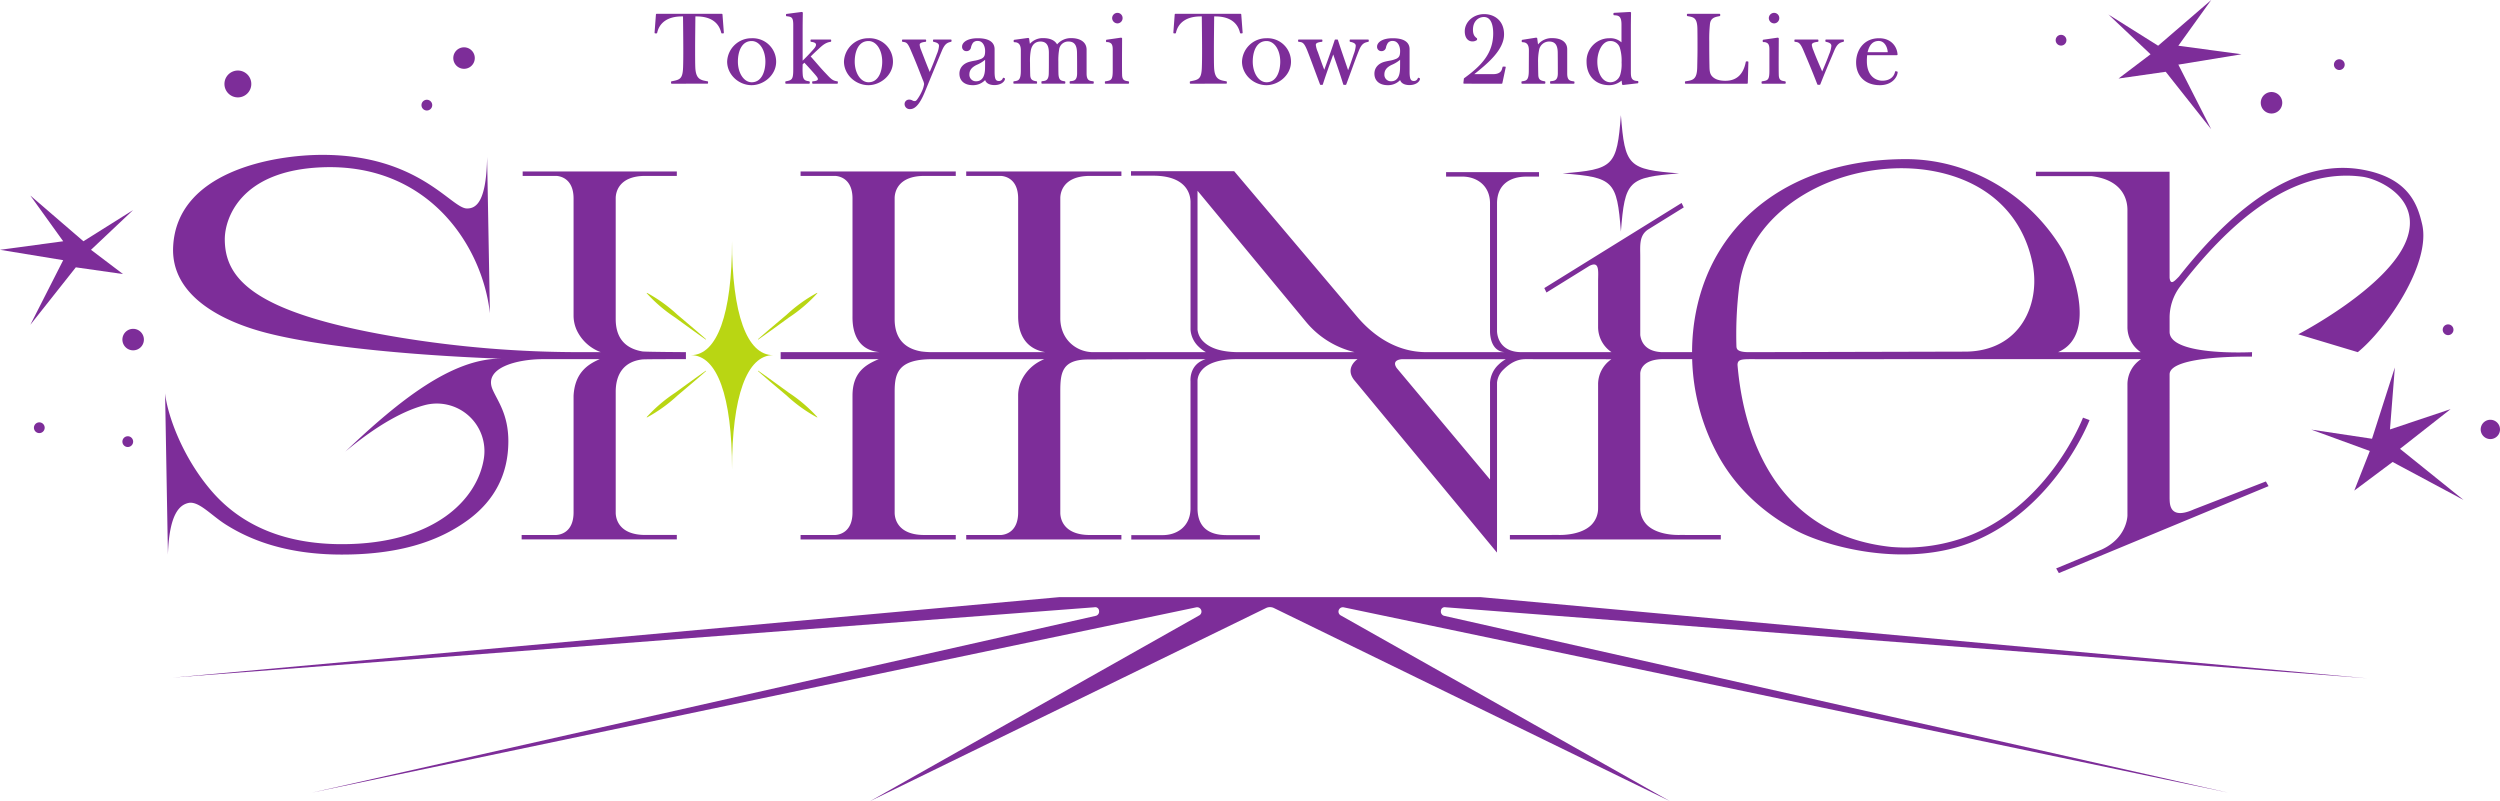
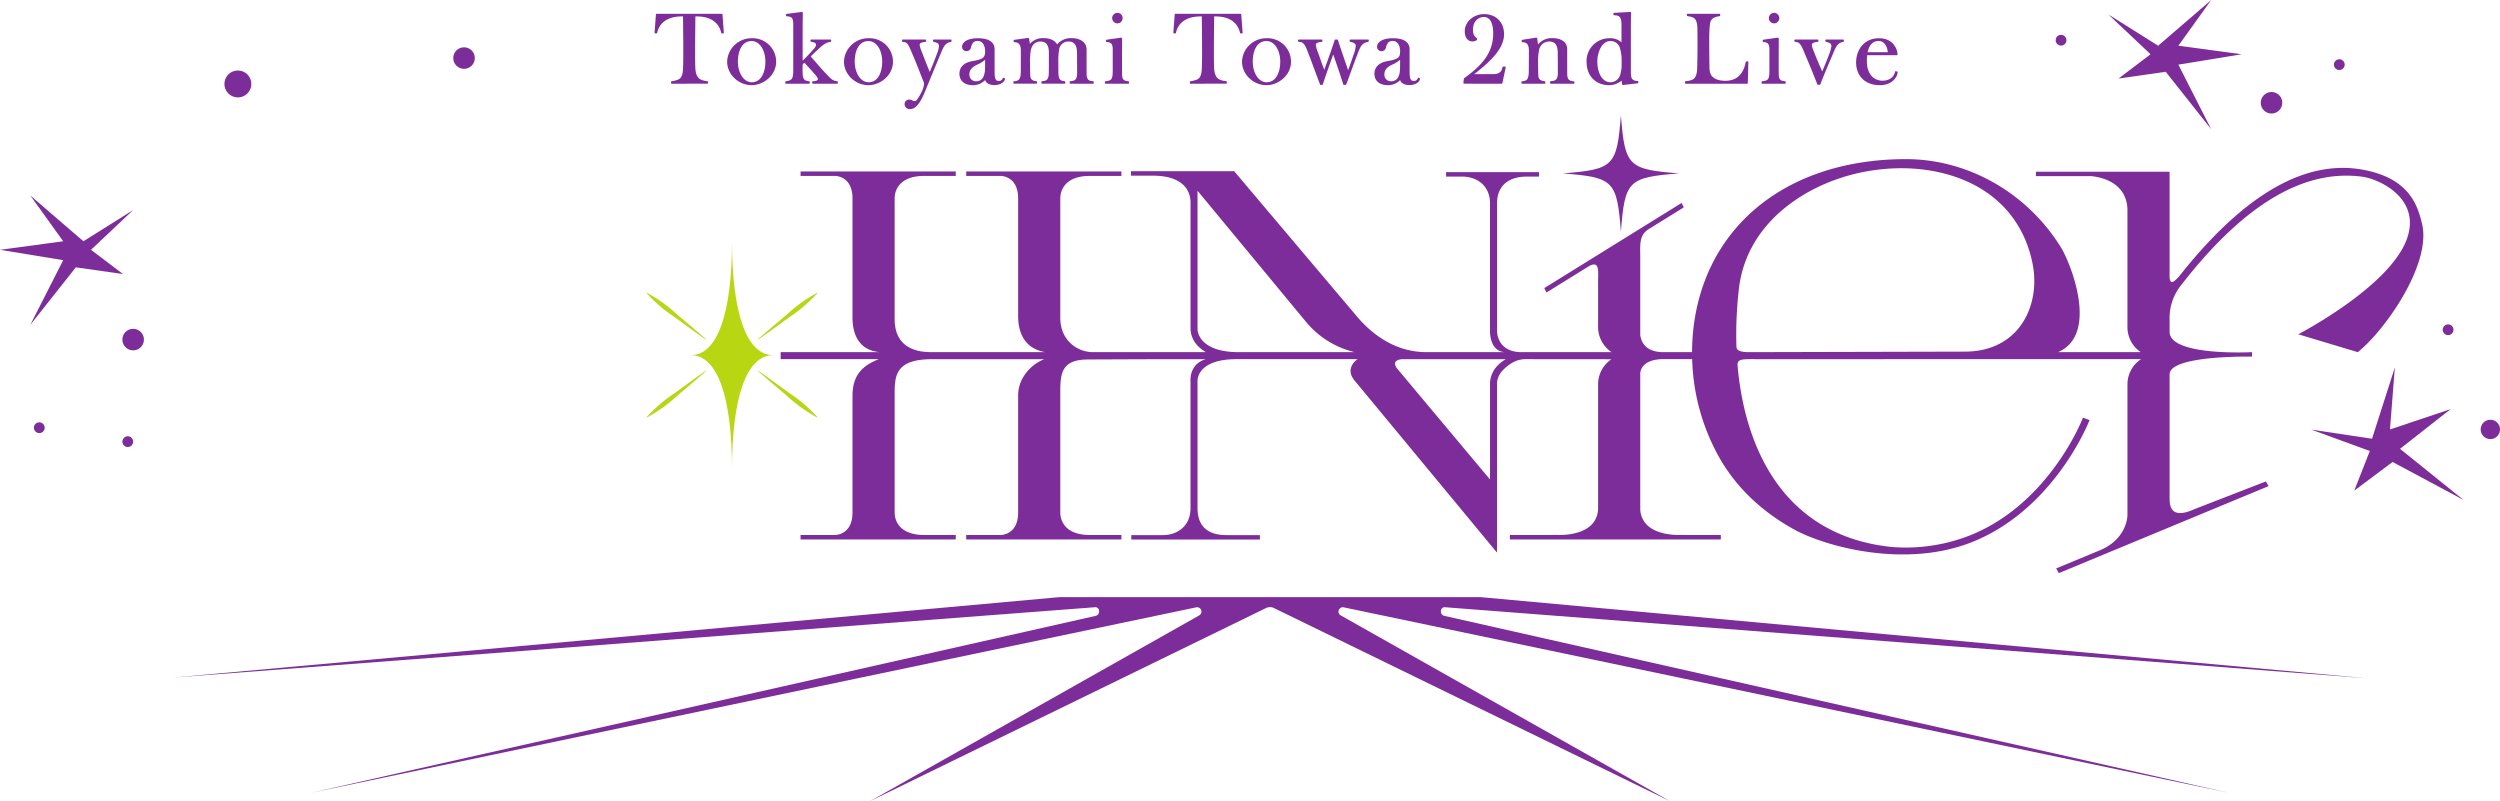
<svg xmlns="http://www.w3.org/2000/svg" width="1100.97" height="352.843" viewBox="0 0 1100.97 352.843">
  <g id="logo" transform="translate(0 0)">
    <path id="パス_14037" data-name="パス 14037" d="M142.215,33.619a.316.316,0,0,1-.317-.317V32.87a.318.318,0,0,1,.257-.31c3.657-.715,4.888-.955,5.055-6.305.088-2.458.088-5.1.088-8.155,0-2.571-.081-11.287-.124-14.107h-.552c-5.96,0-9.805,2.565-10.833,7.223a.316.316,0,0,1-.308.248h-.52a.31.31,0,0,1-.231-.1.306.306,0,0,1-.084-.238l.6-7.99a.318.318,0,0,1,.317-.293h28.676a.318.318,0,0,1,.317.293l.6,7.99a.319.319,0,0,1-.317.34h-.518a.318.318,0,0,1-.308-.244c-1.111-4.727-4.858-7.228-10.833-7.228h-.552c-.045,2.826-.124,11.664-.124,14.237,0,3.034,0,6.47.086,8.32.25,5.134,2.389,5.5,5.352,6.007a.319.319,0,0,1,.263.313V33.3a.317.317,0,0,1-.317.317Z" transform="translate(153.618 3.242)" fill="#7d2d99" />
    <path id="パス_14038" data-name="パス 14038" d="M160.386,28.538c-5.86,0-10.812-4.757-10.812-10.381A10.7,10.7,0,0,1,160.386,7.865,10.326,10.326,0,0,1,171.152,18.2c0,6.091-5.673,10.336-10.767,10.336m0-19.435c-4.479,0-6.076,4.678-6.076,9.054,0,5.1,2.67,9.1,6.076,9.1,4.451,0,6.031-4.877,6.031-9.054,0-5.187-2.593-9.1-6.031-9.1" transform="translate(170.653 8.974)" fill="#7d2d99" />
    <path id="パス_14039" data-name="パス 14039" d="M173.689,34.055a.316.316,0,0,1-.317-.317v-.432a.318.318,0,0,1,.306-.317c1.015-.034,2.2-.3,2.2-.936,0-.6-.561-1.244-1.49-2.321l-1.006-1.145c-.846-.953-2.139-2.409-3.458-3.774l-.754.726c0,.323-.013.674-.021,1.036-.011.43-.021.871-.021,1.291,0,.811.043,1.625.083,2.267.191,2.464,1.357,2.638,2.706,2.841.156.021.4.176.4.332v.432a.316.316,0,0,1-.317.317H161.856a.316.316,0,0,1-.317-.317v-.432a.317.317,0,0,1,.263-.313c2.7-.45,3.233-.91,3.233-5.172V8.214c0-3.524-.794-3.618-2.916-3.873a.319.319,0,0,1-.278-.315v-.39a.318.318,0,0,1,.276-.315l6.607-.863a.6.6,0,0,1,.332.094c.06.06.2.141.2.227-.043,2.156-.086,5.134-.086,6.9V23.922c1.82-1.777,3.451-3.513,4.323-4.513.807-.888,1.565-1.721,1.565-2.513,0-.473-.244-1.047-2.141-1.282a.32.32,0,0,1-.278-.315v-.39a.319.319,0,0,1,.317-.317h8.465a.319.319,0,0,1,.317.317v.39a.316.316,0,0,1-.272.313c-2.272.33-3.631,1.6-5.515,3.361-.955.869-1.972,1.843-3.248,3.079,1,1.115,1.869,2.117,2.676,3.051,1.261,1.458,2.381,2.749,3.635,4.055l.619.655c1.972,2.092,2.788,2.957,4.759,3.179a.317.317,0,0,1,.28.315v.432a.316.316,0,0,1-.317.317Z" transform="translate(184.304 2.806)" fill="#7d2d99" />
    <path id="パス_14040" data-name="パス 14040" d="M184.413,28.538c-5.86,0-10.809-4.757-10.809-10.381A10.7,10.7,0,0,1,184.413,7.865,10.328,10.328,0,0,1,195.182,18.2c0,6.091-5.676,10.336-10.769,10.336m0-19.435c-4.479,0-6.074,4.678-6.074,9.054,0,5.1,2.668,9.1,6.074,9.1,4.453,0,6.031-4.877,6.031-9.054,0-5.187-2.593-9.1-6.031-9.1" transform="translate(198.07 8.974)" fill="#7d2d99" />
    <path id="パス_14041" data-name="パス 14041" d="M189.147,38.774a2.243,2.243,0,0,1-2.475-2.261,1.938,1.938,0,0,1,1.957-1.914,2.729,2.729,0,0,1,1.449.343,1.844,1.844,0,0,0,.97.306c.642,0,.865-.28,1.535-1.246a19.781,19.781,0,0,0,1.762-3.192,10.384,10.384,0,0,0,.921-3.106,6.029,6.029,0,0,0-.582-1.824c-.156-.392-.345-.861-.563-1.43-2.321-5.986-2.984-7.538-4.436-10.938l-.268-.625c-1.462-3.468-2-3.537-3.59-3.74a.319.319,0,0,1-.278-.315V8.444a.317.317,0,0,1,.317-.317h9.977a.317.317,0,0,1,.317.317v.388a.317.317,0,0,1-.283.315c-2.263.25-2.569.811-2.569,1.325a8.162,8.162,0,0,0,.709,2.486l.223.6.578,1.49c.927,2.391,1.856,4.789,2.929,7.352,1.3-3.044,2.059-4.961,3.111-7.806a11.824,11.824,0,0,0,.974-3.648c0-.651-.283-1.377-2.381-1.8a.318.318,0,0,1-.255-.31V8.444a.318.318,0,0,1,.317-.317h7.517a.318.318,0,0,1,.317.317v.388a.32.32,0,0,1-.242.308c-1.387.345-2.6.644-3.931,3.747-1.511,3.582-7.643,18.481-7.643,18.481-1.325,3.179-3.43,7.408-6.382,7.408" transform="translate(211.697 9.273)" fill="#7d2d99" />
    <path id="パス_14042" data-name="パス 14042" d="M203.2,28.537c-3.605,0-5.845-1.942-5.845-5.068,0-2.571,1.719-4.543,4.6-5.275.612-.158,1.259-.287,1.9-.411a12.638,12.638,0,0,0,3.3-.942c1.045-.6,1.516-1.225,1.516-3.348s-1.009-4.434-3.224-4.434a2.629,2.629,0,0,0-2.126.829,5.88,5.88,0,0,0-.848,1.91,1.959,1.959,0,0,1-2.036,1.753,1.873,1.873,0,0,1-1.914-2c0-1.775,2.154-3.685,6.881-3.685,6.151,0,7.442,2.638,7.442,4.851v9.891c0,3.5.608,4.087,1.972,4.087a1.775,1.775,0,0,0,1.646-1.218.312.312,0,0,1,.3-.206.332.332,0,0,1,.141.032l.345.173a.316.316,0,0,1,.173.332c-.2,1.3-1.893,2.687-4.633,2.687-2.179,0-3.669-.811-4.117-2.205a7.281,7.281,0,0,1-5.47,2.248m5.47-11.193a14.451,14.451,0,0,1-3.7,2.248l-.21.1c-2.087,1.068-3.019,2.34-3.019,4.119a2.858,2.858,0,0,0,2.965,3.01c3.057,0,3.817-2.865,3.916-5.267.034-1.15.041-2.952.043-4.213" transform="translate(225.163 8.973)" fill="#7d2d99" />
    <path id="パス_14043" data-name="パス 14043" d="M233.555,27.955a.316.316,0,0,1-.317-.317v-.475a.317.317,0,0,1,.289-.315c1.578-.135,2.993-.255,2.993-3.485,0-3.8,0-6.346-.043-9.02-.045-3.43-1.214-4.958-3.785-4.958a4.01,4.01,0,0,0-4.093,3.631,28.178,28.178,0,0,0-.34,5.252c0,2.113,0,3.535.043,5.175.075,3,1.184,3.184,2.466,3.4l.3.051a.316.316,0,0,1,.261.31v.432a.316.316,0,0,1-.317.317h-9.891a.317.317,0,0,1-.317-.317v-.475a.318.318,0,0,1,.289-.315c1.537-.135,2.912-.255,2.952-3.49.043-1.987.043-3.323.043-4.661V14.337c0-3.378-1.19-4.952-3.742-4.952-1.257,0-3.47.49-4.183,3.766a25.85,25.85,0,0,0-.381,5.592c0,1.638.043,3.794.086,5.258.039,2.282,1.117,2.627,2.757,2.892a.317.317,0,0,1,.265.313v.432a.316.316,0,0,1-.317.317h-9.8a.318.318,0,0,1-.317-.317v-.432a.319.319,0,0,1,.28-.315c2.028-.238,3-.542,3-4.781V13.3c0-2.466-.9-3.614-2.837-3.614a.316.316,0,0,1-.317-.317V8.94a.317.317,0,0,1,.274-.315l6.046-.82c.159,0,.465.113.486.27l.33,2.329a7.547,7.547,0,0,1,5.965-2.518c2.929,0,5.044.978,6.02,2.77a7.96,7.96,0,0,1,6.331-2.77c3.222,0,6.665,1.342,6.665,5.113V23.451c0,3.047,1.246,3.218,2.565,3.4l.319.045a.317.317,0,0,1,.27.313v.432a.317.317,0,0,1-.317.317Z" transform="translate(237.824 8.905)" fill="#7d2d99" />
    <path id="パス_14044" data-name="パス 14044" d="M227.591,33.85a.319.319,0,0,1-.319-.317V33.1a.314.314,0,0,1,.272-.313c2.576-.368,3.184-.614,3.184-4.783l0-8.455c.017-1.306.034-2.657-.687-3.391a2.608,2.608,0,0,0-1.938-.621.317.317,0,0,1-.317-.317V14.79a.32.32,0,0,1,.272-.315l6.307-.906a.557.557,0,0,1,.311.092c.06.06.182.139.18.225,0,0-.043,8.116-.043,10.752,0,1.638,0,3.834.043,5.3.041,2.46,1.2,2.623,2.661,2.83.156.021.4.173.4.332v.432a.317.317,0,0,1-.317.317Zm5.224-26.56a2.378,2.378,0,0,1-2.344-2.346,2.356,2.356,0,0,1,2.344-2.3,2.286,2.286,0,0,1,2.261,2.3,2.308,2.308,0,0,1-2.261,2.346" transform="translate(259.301 3.013)" fill="#7d2d99" />
    <path id="パス_14045" data-name="パス 14045" d="M248.927,33.619a.316.316,0,0,1-.317-.317V32.87a.318.318,0,0,1,.257-.31c3.657-.715,4.888-.955,5.055-6.305.088-2.46.088-5.091.088-8.155,0-2.571-.081-11.287-.124-14.107h-.552c-5.96,0-9.806,2.565-10.833,7.223a.316.316,0,0,1-.308.248h-.52a.31.31,0,0,1-.231-.1.305.305,0,0,1-.083-.238l.6-7.99a.318.318,0,0,1,.317-.293h28.676a.318.318,0,0,1,.317.293l.6,7.99a.319.319,0,0,1-.317.34h-.518a.318.318,0,0,1-.308-.244c-1.111-4.727-4.858-7.228-10.833-7.228h-.552c-.045,2.826-.124,11.664-.124,14.237,0,3.034,0,6.47.086,8.32.251,5.134,2.389,5.5,5.352,6.007a.319.319,0,0,1,.263.313V33.3a.317.317,0,0,1-.317.317Z" transform="translate(275.369 3.242)" fill="#7d2d99" />
    <path id="パス_14046" data-name="パス 14046" d="M266.291,28.538c-5.86,0-10.812-4.757-10.812-10.381A10.7,10.7,0,0,1,266.291,7.865,10.326,10.326,0,0,1,277.057,18.2c0,6.091-5.673,10.336-10.767,10.336m0-19.435c-4.479,0-6.076,4.678-6.076,9.054,0,5.1,2.67,9.1,6.076,9.1,4.451,0,6.031-4.877,6.031-9.054,0-5.187-2.593-9.1-6.031-9.1" transform="translate(291.483 8.974)" fill="#7d2d99" />
    <path id="パス_14047" data-name="パス 14047" d="M287.2,28.108a.317.317,0,0,1-.3-.223c-1.2-3.922-2.4-7.39-3.372-10.178-.377-1.083-.726-2.087-1.036-3.006-.358,1.032-.769,2.175-1.212,3.413-1.034,2.877-2.205,6.14-3.361,9.773a.317.317,0,0,1-.3.221h-.649a.316.316,0,0,1-.3-.206c-.968-2.554-1.828-4.879-2.612-6.986-1.173-3.164-2.162-5.834-3.044-8.037-1.432-3.5-2.145-3.571-3.71-3.732a.317.317,0,0,1-.285-.315v-.39a.318.318,0,0,1,.317-.317H277.4a.317.317,0,0,1,.317.317v.39a.317.317,0,0,1-.283.315c-2.3.248-2.612.8-2.612,1.368a10.838,10.838,0,0,0,.888,3.13c.334.925.63,1.768.917,2.584.589,1.683,1.15,3.284,1.92,5.226.291-.816.6-1.655.914-2.537,1.051-2.9,2.242-6.189,3.682-10.574a.319.319,0,0,1,.3-.218h.82a.319.319,0,0,1,.3.223c.711,2.267,1.644,5,2.727,8.168.546,1.6,1.133,3.31,1.745,5.125.784-2,1.227-3.321,1.815-5.068l.668-1.972a13.4,13.4,0,0,0,.888-3.655c0-.653-.287-1.379-2.421-1.8a.316.316,0,0,1-.255-.31v-.39a.316.316,0,0,1,.317-.317h7.772a.316.316,0,0,1,.317.317v.39a.32.32,0,0,1-.246.308c-1.548.351-2.8.636-4.051,3.738-.983,2.4-2.126,5.526-3.449,9.144q-.992,2.717-2.162,5.879a.32.32,0,0,1-.3.206Z" transform="translate(304.65 9.273)" fill="#7d2d99" />
    <path id="パス_14048" data-name="パス 14048" d="M288.562,28.537c-3.605,0-5.845-1.942-5.845-5.068,0-2.571,1.719-4.543,4.6-5.275.613-.158,1.259-.287,1.9-.411a12.637,12.637,0,0,0,3.3-.942c1.045-.6,1.516-1.225,1.516-3.348s-1.008-4.434-3.224-4.434a2.63,2.63,0,0,0-2.126.829,5.881,5.881,0,0,0-.848,1.91A1.959,1.959,0,0,1,285.8,13.55a1.873,1.873,0,0,1-1.914-2c0-1.775,2.154-3.685,6.881-3.685,6.151,0,7.442,2.638,7.442,4.851v9.891c0,3.5.608,4.087,1.972,4.087a1.775,1.775,0,0,0,1.646-1.218.312.312,0,0,1,.3-.206.332.332,0,0,1,.141.032l.345.173a.316.316,0,0,1,.173.332c-.2,1.3-1.892,2.687-4.633,2.687-2.18,0-3.67-.811-4.117-2.205a7.281,7.281,0,0,1-5.47,2.248m5.47-11.193a14.45,14.45,0,0,1-3.7,2.248l-.21.1c-2.087,1.068-3.019,2.34-3.019,4.119a2.858,2.858,0,0,0,2.965,3.01c3.057,0,3.817-2.865,3.916-5.267.034-1.15.041-2.952.043-4.213" transform="translate(322.56 8.973)" fill="#7d2d99" />
    <path id="パス_14049" data-name="パス 14049" d="M301.334,33.549a.317.317,0,0,1-.315-.353l.216-1.856a.314.314,0,0,1,.131-.221c7.671-5.536,12.779-11.011,12.779-19.739,0-2.687-.531-7.2-4.087-7.2-2.323,0-4.824,1.753-4.824,5.6,0,2.282.833,3.089,1.685,3.719a.318.318,0,0,1,.129.255V14.1a.315.315,0,0,1-.139.263,3.306,3.306,0,0,1-1.86.572c-2.113,0-3.425-1.711-3.425-4.464,0-4.175,3.841-7.57,8.564-7.57,4.35,0,8.739,2.755,8.739,8.911,0,6.945-7.478,13.03-13.1,17.519h8.424c2.019,0,3.351-.777,3.755-2.188l.259-.908a.317.317,0,0,1,.3-.229h.777a.318.318,0,0,1,.246.116.322.322,0,0,1,.064.265L318.185,33.3a.319.319,0,0,1-.311.25Z" transform="translate(343.439 3.311)" fill="#7d2d99" />
    <path id="パス_14050" data-name="パス 14050" d="M325.888,28.024a.316.316,0,0,1-.317-.317v-.475a.317.317,0,0,1,.289-.315c1.584-.135,3.124-.265,3.124-3.485,0-3.8,0-5.224-.043-9.11-.045-3.366-1.214-4.868-3.787-4.868a4.482,4.482,0,0,0-4.443,3.858,25.109,25.109,0,0,0-.424,5.5c0,1.638.045,3.794.088,5.258.036,2.28,1.15,2.625,2.841,2.892a.319.319,0,0,1,.268.313v.432a.316.316,0,0,1-.317.317h-9.889a.316.316,0,0,1-.317-.317v-.432a.317.317,0,0,1,.281-.315c2-.233,2.959-.535,2.959-4.781,0-1.1.043-7.418.043-8.81,0-2.466-.9-3.614-2.837-3.614a.318.318,0,0,1-.317-.317v-.43a.318.318,0,0,1,.268-.313l6.048-.951c.159,0,.471.113.492.27l.366,2.723a7.784,7.784,0,0,1,6.23-2.783c4.145,0,6.62,1.83,6.62,4.9V23.519c0,3.023,1.19,3.209,2.569,3.428l.366.06a.315.315,0,0,1,.261.31v.39a.316.316,0,0,1-.317.317Z" transform="translate(357.066 8.837)" fill="#7d2d99" />
    <path id="パス_14051" data-name="パス 14051" d="M336.3,34.706c-5.949,0-9.947-4.119-9.947-10.253a10.031,10.031,0,0,1,10.077-10.42,7.3,7.3,0,0,1,5.3,1.82V8.045c0-3.742-1.223-4.057-3.235-4.132a.318.318,0,0,1-.306-.317V3.163a.32.32,0,0,1,.3-.317l6.971-.388a.536.536,0,0,1,.306.088c.064.062.186.146.184.236-.045,2.156-.088,5.134-.088,6.9V28.471c0,2.543,0,4.314,2.974,4.391a.316.316,0,0,1,.308.317v.388a.312.312,0,0,1-.278.313l-6.393.736c-.158,0-.46-.118-.479-.272l-.221-1.659a8.475,8.475,0,0,1-5.47,2.021m.433-19.435c-3.485,0-5.644,4.7-5.644,9.054,0,4.382,1.82,9.1,5.817,9.1a4.592,4.592,0,0,0,4.282-3.338,16.12,16.12,0,0,0,.584-5.372,19.248,19.248,0,0,0-.758-6.453,4.245,4.245,0,0,0-4.282-2.991" transform="translate(372.351 2.806)" fill="#7d2d99" />
    <path id="パス_14052" data-name="パス 14052" d="M346.911,33.619a.316.316,0,0,1-.317-.317V32.87a.316.316,0,0,1,.272-.313c3.145-.45,5.042-.722,5.127-6.17l.041-2.01c.041-1.908.088-4.036.088-6.277,0-3.366,0-5.7-.043-8.587-.081-4.9-1.606-5.17-4.136-5.614l-.225-.041a.317.317,0,0,1-.261-.31v-.39a.317.317,0,0,1,.317-.317H361.81a.316.316,0,0,1,.317.317v.39a.316.316,0,0,1-.246.308l-.486.1c-1.567.31-3.515.694-3.8,3.466a62.9,62.9,0,0,0-.3,7.566l0,1.556c0,3.584.043,6.733.086,8.891l.006.33c.037,1.88.064,3.5,1.283,4.721,1.246,1.246,3.121,1.85,5.736,1.85,4.9,0,7.919-2.79,8.975-8.294a.32.32,0,0,1,.31-.257h.52a.307.307,0,0,1,.225.1.318.318,0,0,1,.09.231l-.259,9.2a.314.314,0,0,1-.317.308Z" transform="translate(395.439 3.242)" fill="#7d2d99" />
    <path id="パス_14053" data-name="パス 14053" d="M362.669,33.85a.319.319,0,0,1-.317-.317V33.1a.314.314,0,0,1,.272-.313c2.575-.368,3.183-.614,3.183-4.783l0-8.455c.017-1.306.034-2.657-.687-3.391a2.608,2.608,0,0,0-1.938-.621.318.318,0,0,1-.317-.317V14.79a.32.32,0,0,1,.272-.315l6.307-.906a.557.557,0,0,1,.311.092c.06.06.182.139.18.225,0,0-.043,8.116-.043,10.752,0,1.638,0,3.834.043,5.3.039,2.46,1.2,2.623,2.661,2.83.156.021.4.173.4.332v.432a.318.318,0,0,1-.317.317Zm5.226-26.56a2.378,2.378,0,0,1-2.346-2.346,2.357,2.357,0,0,1,2.346-2.3,2.286,2.286,0,0,1,2.261,2.3,2.308,2.308,0,0,1-2.261,2.346" transform="translate(413.417 3.013)" fill="#7d2d99" />
    <path id="パス_14054" data-name="パス 14054" d="M379.49,28.064a.318.318,0,0,1-.3-.2c-2.21-5.738-4.11-10.219-5.637-13.82l-.49-1.156c-1.475-3.494-2.257-3.58-3.674-3.738a.317.317,0,0,1-.283-.315v-.39a.319.319,0,0,1,.317-.317h9.934a.319.319,0,0,1,.317.317v.39a.317.317,0,0,1-.283.315c-2.3.255-2.612.835-2.612,1.37a8.393,8.393,0,0,0,.7,2.4l.272.726c.927,2.385,1.882,4.6,2.922,7l.666,1.546c1.246-2.91,2-4.682,3.072-7.6a11.812,11.812,0,0,0,.974-3.648c0-.651-.282-1.377-2.38-1.8a.318.318,0,0,1-.255-.31v-.39a.319.319,0,0,1,.317-.317h7.517a.319.319,0,0,1,.316.317v.39a.32.32,0,0,1-.242.308c-1.387.345-2.6.644-3.931,3.747L385.624,15.5c-1.408,3.3-3.16,7.4-5.1,12.362a.316.316,0,0,1-.3.2Z" transform="translate(421.129 9.272)" fill="#7d2d99" />
    <path id="パス_14055" data-name="パス 14055" d="M392.226,28.538c-6.333,0-10.424-3.939-10.424-10.037,0-5.123,3.166-10.636,10.12-10.636,5.258,0,7.875,3.573,8.134,7.116a.319.319,0,0,1-.315.34H386.673a22.319,22.319,0,0,0-.133,2.663c0,6.333,3.691,8.579,6.851,8.579,2.952,0,5.031-1.473,5.564-3.939a.321.321,0,0,1,.144-.2.308.308,0,0,1,.167-.047.316.316,0,0,1,.077.009l.518.131a.314.314,0,0,1,.238.332c-.171,2.2-2.462,5.691-7.872,5.691M395.735,14c-.182-2.5-1.567-4.937-3.984-4.937-2.5,0-4.139,1.659-4.879,4.937Z" transform="translate(435.608 8.974)" fill="#7d2d99" />
    <path id="パス_14056" data-name="パス 14056" d="M438.159,34.58l20.78-2.969,20.037,25.314L464.5,28.463,492.333,23.9,464.5,20.135,478.975,0,455.6,20.135,433.7,6.38,452.259,23.9Z" transform="translate(494.817)" fill="#7d2d99" />
    <path id="パス_14057" data-name="パス 14057" d="M536.793,93.934l-26.706,8.951,2.149-27.3-10.056,31.4-26.753-4.023,25.785,9.416-6.843,17.44,16.873-12.606,31.238,16.729-27.969-22.518Z" transform="translate(542.428 86.237)" fill="#7d2d99" />
    <path id="パス_14058" data-name="パス 14058" d="M469.772,28.394a4.733,4.733,0,1,0-4.733-4.734,4.734,4.734,0,0,0,4.733,4.734" transform="translate(530.575 21.597)" fill="#7d2d99" />
    <path id="パス_14059" data-name="パス 14059" d="M482.457,16.923a2.367,2.367,0,1,0-2.366-2.366,2.366,2.366,0,0,0,2.366,2.366" transform="translate(547.749 13.907)" fill="#7d2d99" />
    <path id="パス_14060" data-name="パス 14060" d="M425.217,11.9a2.367,2.367,0,1,0-2.365-2.366,2.368,2.368,0,0,0,2.365,2.366" transform="translate(482.444 8.178)" fill="#7d2d99" />
    <path id="パス_14061" data-name="パス 14061" d="M514.529,86.347a4.251,4.251,0,1,0,4.25,4.25,4.249,4.249,0,0,0-4.25-4.25" transform="translate(582.191 98.516)" fill="#7d2d99" />
    <path id="パス_14062" data-name="パス 14062" d="M52.083,26.339a5.915,5.915,0,1,0-5.915-5.915,5.915,5.915,0,0,0,5.915,5.915" transform="translate(52.674 16.553)" fill="#7d2d99" />
    <path id="パス_14063" data-name="パス 14063" d="M504.834,71.459a2.367,2.367,0,1,0-2.367-2.366,2.368,2.368,0,0,0,2.367,2.366" transform="translate(573.278 76.129)" fill="#7d2d99" />
    <path id="パス_14064" data-name="パス 14064" d="M40.074,64.12,58.636,46.6l-21.9,13.755L13.357,40.223,27.83,60.359,0,64.12l27.83,4.567L13.357,97.151,33.394,71.836,54.174,74.8Z" transform="translate(0 45.892)" fill="#7d2d99" />
    <path id="パス_14065" data-name="パス 14065" d="M97.976,19.2a4.733,4.733,0,1,0-4.734-4.734A4.734,4.734,0,0,0,97.976,19.2" transform="translate(106.382 11.103)" fill="#7d2d99" />
    <path id="パス_14066" data-name="パス 14066" d="M29.911,67.642a4.733,4.733,0,1,0,4.734,4.734,4.734,4.734,0,0,0-4.734-4.734" transform="translate(28.725 77.175)" fill="#7d2d99" />
    <path id="パス_14067" data-name="パス 14067" d="M9.347,86.877a2.367,2.367,0,1,0,2.366,2.366,2.366,2.366,0,0,0-2.366-2.366" transform="translate(7.965 99.121)" fill="#7d2d99" />
-     <path id="パス_14068" data-name="パス 14068" d="M89.062,25.254A2.367,2.367,0,1,0,86.7,22.888a2.366,2.366,0,0,0,2.366,2.366" transform="translate(98.914 23.412)" fill="#7d2d99" />
    <path id="パス_14069" data-name="パス 14069" d="M27.544,89.739A2.367,2.367,0,1,0,29.909,92.1a2.366,2.366,0,0,0-2.366-2.366" transform="translate(28.726 102.386)" fill="#7d2d99" />
    <path id="パス_14070" data-name="パス 14070" d="M883.476,61.419c-2.055-8.921-6.069-20.183-25.687-23.946-24.985-4.794-52.119,9.84-81.417,46.987-1.935,1.974-3.721,4.01-4.117.527V38.269H713.388v1.963h24.58c14.184,1.773,15.719,10.962,15.719,14.832l0,51.609a13.33,13.33,0,0,0,5.86,11.062H723.14c18.305-7.934,5.26-39.588,1.443-45.833-14.77-24.16-40.982-39.168-68.407-39.17h0c-48.91,0-84.366,25.824-92.518,67.388a92.685,92.685,0,0,0-1.7,17.616H548.573c-6.984-.336-8.99-4.265-9.435-7.527V76.023c.028-5.07-.709-9.72,3.674-12.435l15.487-9.6-.953-1.95L496.883,89.521l.953,1.95,18.952-11.749c4.579-2.312,3.785,2.535,3.787,6.986v19.924a13.328,13.328,0,0,0,5.89,11.086l-39.584.019c-10.964,0-10.814-9.236-10.816-9.317V52.081c.086-8.163,5.665-11.548,12.679-11.653h5.813V38.464H453.629v1.963h6.68c6.26-.178,12.486,3.445,12.668,11.463v56.529c-.019,2.066.475,8.932,6.5,9.317H445c-15.436,0-25.725-9.932-30.536-15.605-.165-.193-54.146-64.072-54.146-64.072h-45.45v1.963h10.208c14.188.212,15.924,8.076,16.01,11.424v56.377a11.369,11.369,0,0,0,3.58,7.515,15.335,15.335,0,0,0,3.211,2.4H298.164c-6.917,0-14.192-5.091-14.43-14.59V49.736c.06-2.22,1.163-9.478,12.779-9.613h14.13V38.158H242.3v1.965l15.31,0c1.773.118,7.558,1.184,7.558,9.96v51.372c0,2.338-.3,14.252,11.976,16.284H226.821a37.511,37.511,0,0,1-4.3-.319c-7.789-1.334-11.739-6.134-11.739-14.271l0-53.41c.062-2.22,1.165-9.478,12.781-9.613H237.7V38.158H169.353v1.965l15.31,0c1.775.118,7.56,1.184,7.56,9.96v51.372c0,2.338-.634,15.166,11.976,16.284H160.579v3.087h43.178c-5.793,2.441-11.535,5.8-11.535,16.1v51.372c0,8.776-5.785,9.842-7.56,9.96l-15.31,0v1.965H237.7v-1.965h-14.13c-11.617-.135-12.719-7.393-12.781-9.615l0-53.41c0-8.136,1.392-14.4,16.588-14.4h49.331a18.726,18.726,0,0,0-10.189,9.6,15.62,15.62,0,0,0-1.347,6.5v51.372c0,8.776-5.785,9.842-7.558,9.96l-15.31,0v1.965h68.34v-1.965h-14.13c-11.617-.135-12.719-7.393-12.779-9.615v-53.41c0-8.136.576-14.083,11.739-14.269,1.574-.028,29.842-.131,29.842-.131h22.458c-7.4,2.224-6.693,9.538-6.693,9.7l0,56.279c-.18,8.039-6.41,11.67-12.67,11.486H315v1.965H371.64v-1.965h-14.8c-7.731-.019-12.587-3.488-12.676-11.638V130.539c0-.109-.676-9.925,17.911-9.716.12,0,42.076,0,43.861,0l8.707,0c-1.186.777-5.374,4.412-1.4,9.309L476.036,206l.028-5.641V131.132a9.076,9.076,0,0,1,2.828-5.71c3.047-2.982,6.055-4.6,9.81-4.6l37.74.034a13.323,13.323,0,0,0-5.868,11.071v54.328h-.011a10.3,10.3,0,0,1-3.066,7.665c-4.558,4.393-12.818,4.37-14.428,4.323l-.349-.015,0,.015-20.99.021v1.965h92.886v-1.965l-18-.021c-1.593.047-9.769.069-14.344-4.256a10.208,10.208,0,0,1-3.134-7.435l0-59.507c.083-1.377,1.006-5.89,9.39-6.222H562a93.55,93.55,0,0,0,11.991,43.4c7.973,14,19.739,24.4,33.159,31.733,13.389,7.318,49.252,17.455,79.156,4.991,35.781-14.912,50.554-52.909,50.7-53.292l-2.892-1.077c-.139.37-14.383,37.252-49,51.543a77.263,77.263,0,0,1-35.407,5.4l-.174-.019c-21.1-2.259-37.734-11.345-49.445-27.008-10.032-13.421-16.295-31.782-18.114-53.1,0-2.743,2.184-2.569,7.945-2.569H759.675a13.326,13.326,0,0,0-5.984,11.148v57.762c-.032,1-.634,9.942-11.276,14.9L722.3,212.974l1.184,2.066,92.358-38.3-1.182-2.066-31.645,12.272c-11.146,5.027-10.647-2.869-10.758-4.661V127.525c0-8.555,36.274-7.825,36.274-7.825l.034-1.963s-36.308,1.92-36.308-8.947V102.6a22.813,22.813,0,0,1,4.7-13.877c29.174-37.8,55.651-51.5,80.109-48.252,7.588,1.006,26.411,9.722,19.534,27.834-7.973,21-47.689,41.558-47.689,41.558l26.222,7.879c12.259-9.87,32.386-38.789,28.344-56.326M361.728,117.736c-6.868-.1-11.871-1.636-14.871-4.569a8.582,8.582,0,0,1-2.689-5.344V46.666l47.764,57.711a39.655,39.655,0,0,0,20.7,13.175l.685.178ZM476.7,123.252a11.9,11.9,0,0,0-3.719,7.864v42.707l-41.108-49.1c-2.605-3.894,2.616-3.894,2.616-3.894h45.458a15.418,15.418,0,0,0-3.248,2.428m228.882-15.839c-5.562,6.688-13.86,10.184-23.94,10.088l-94.546.235c-5.38,0-5.509-1.481-5.6-2.518a173.636,173.636,0,0,1,1.111-25.563c1.766-15.115,9.938-28.275,23.633-38.061,12.488-8.923,28.393-14.179,44.78-14.8,14.516-.554,28.286,2.764,38.776,9.339,11.743,7.361,19.4,18.707,22.15,32.816,2.056,10.557-.323,21.2-6.367,28.468" transform="translate(183.209 37.347)" fill="#7d2d99" />
    <path id="パス_14071" data-name="パス 14071" d="M162.785,76.026l6.7-4.877a65.592,65.592,0,0,0,12.6-10.76l-.122-.154a65.58,65.58,0,0,0-13.454,9.677c-3.712,3.126-9.015,7.6-12.6,10.76l.12.154c2.269-1.58,4.5-3.2,6.757-4.8" transform="translate(177.88 68.723)" fill="#b9d613" />
    <path id="パス_14072" data-name="パス 14072" d="M133.018,60.389a65.6,65.6,0,0,0,12.6,10.76c3.92,2.862,9.529,6.945,13.451,9.677l.122-.156c-3.61-3.177-8.874-7.62-12.6-10.758a65.567,65.567,0,0,0-13.451-9.677l-.122.154" transform="translate(151.764 68.724)" fill="#b9d613" />
    <path id="パス_14073" data-name="パス 14073" d="M159.2,76.409l-.122-.154c-3.946,2.747-9.514,6.8-13.451,9.677a65.517,65.517,0,0,0-12.6,10.758l.122.156a65.567,65.567,0,0,0,13.451-9.677c3.715-3.126,9.015-7.6,12.6-10.76" transform="translate(151.764 87.002)" fill="#b9d613" />
    <path id="パス_14074" data-name="パス 14074" d="M182.084,96.691a65.6,65.6,0,0,0-12.6-10.76c-3.92-2.862-9.529-6.945-13.451-9.677l-.122.156c2.075,1.826,4.181,3.61,6.271,5.417l6.333,5.342a65.571,65.571,0,0,0,13.451,9.677l.122-.154" transform="translate(177.879 87.001)" fill="#b9d613" />
    <path id="パス_14075" data-name="パス 14075" d="M160.23,150.13c0-32.153,6.532-50.28,18.117-50.28-11.585,0-18.117-18.129-18.117-50.282,0,32.152-6.532,50.282-18.116,50.282,11.584,0,18.116,18.127,18.116,50.28" transform="translate(162.142 56.554)" fill="#b9d613" />
    <path id="パス_14076" data-name="パス 14076" d="M596.056,127.3,1002,158.591,611.421,122.827l-92.679,0-92.677,0L35.533,158.268l405.9-30.969a1.671,1.671,0,0,1,2.04,1.606,1.923,1.923,0,0,1-1.437,2.162L96.691,208.952l389.576-81.623a1.981,1.981,0,0,1,.388-.039,1.914,1.914,0,0,1,.963,3.569L342.583,212.705l174.432-85.074a3.952,3.952,0,0,1,3.458,0L694.9,212.705,549.87,130.86a1.906,1.906,0,0,1-.826-2.34,1.927,1.927,0,0,1,1.788-1.229,1.986,1.986,0,0,1,.39.039L940.8,208.952,595.452,131.067a1.923,1.923,0,0,1-1.436-2.162,1.671,1.671,0,0,1,2.04-1.606" transform="translate(40.54 140.137)" fill="#7d2d99" />
    <path id="パス_14077" data-name="パス 14077" d="M347.093,75c1.749-22.486,3.171-23.91,25.657-25.659-22.486-1.747-23.908-3.171-25.657-25.657-1.749,22.486-3.171,23.91-25.659,25.657,22.488,1.749,23.91,3.173,25.659,25.659" transform="translate(366.733 27.02)" fill="#7d2d99" />
-     <path id="パス_14078" data-name="パス 14078" d="M232.407,136.224V189.63c.064,2.227,1.165,9.482,12.786,9.617h14.124v1.965H190.98v-1.965h15.31c1.775-.111,7.558-1.18,7.558-9.957V137.92c.535-9.671,5.742-13.657,11.542-16.1H200.374c-11.122,0-26.4,3.672-22.171,13.409,2.186,5.038,6.932,10.882,6.922,22.769-.015,14.267-5.911,25.88-17.556,34.5-14,10.345-32.232,15.383-55.767,15.383-25.5,0-41.373-7.035-51.25-13.312-6.431-4.089-11.876-10.476-16.391-9.4-3.49.835-8.373,4.2-8.958,22.711L33.96,136.867c.989,9.339,7.493,28.01,20.54,43.108,13.379,15.47,32.66,23.321,57.3,23.321,40.588,0,59.651-19.553,62.532-37.661a20.946,20.946,0,0,0-26.246-23.51c-8.557,2.3-19.947,8.093-34.764,20.414,23.621-22.512,46.871-40.945,68.426-40.945.355,0-67.206-1.948-103.535-11.439C59,105.132,36.4,93.892,37.508,72.228,39.192,39.157,81.544,31.9,103.05,31.856c42.39-.088,56.812,23.368,63.712,23.6,4.509.152,8.7-3.479,9.007-22.7L177,101.593C173.773,72.3,150.27,35.464,103.05,37.333c-36.154,1.434-42.8,22.752-42.8,31.662,0,10.893,5,20.746,23.574,29.174,11.615,5.262,28.534,9.968,52.851,14.014a490.175,490.175,0,0,0,80.49,6.549h8.658a18.806,18.806,0,0,1-10.63-9.782,15.611,15.611,0,0,1-1.347-6.5V51.077c0-8.769-5.783-9.84-7.558-9.957H191.43V39.155h67.887V41.12H245.193c-11.621.135-12.721,7.4-12.786,9.617v53.414c0,8.136,3.952,12.935,11.739,14.265,1.285.223,19.179.317,19.179.317v3.083s-17.918-.006-19.179.135c-7.853.871-11.739,6.138-11.739,14.274" transform="translate(38.746 36.346)" fill="#7d2d99" />
  </g>
</svg>